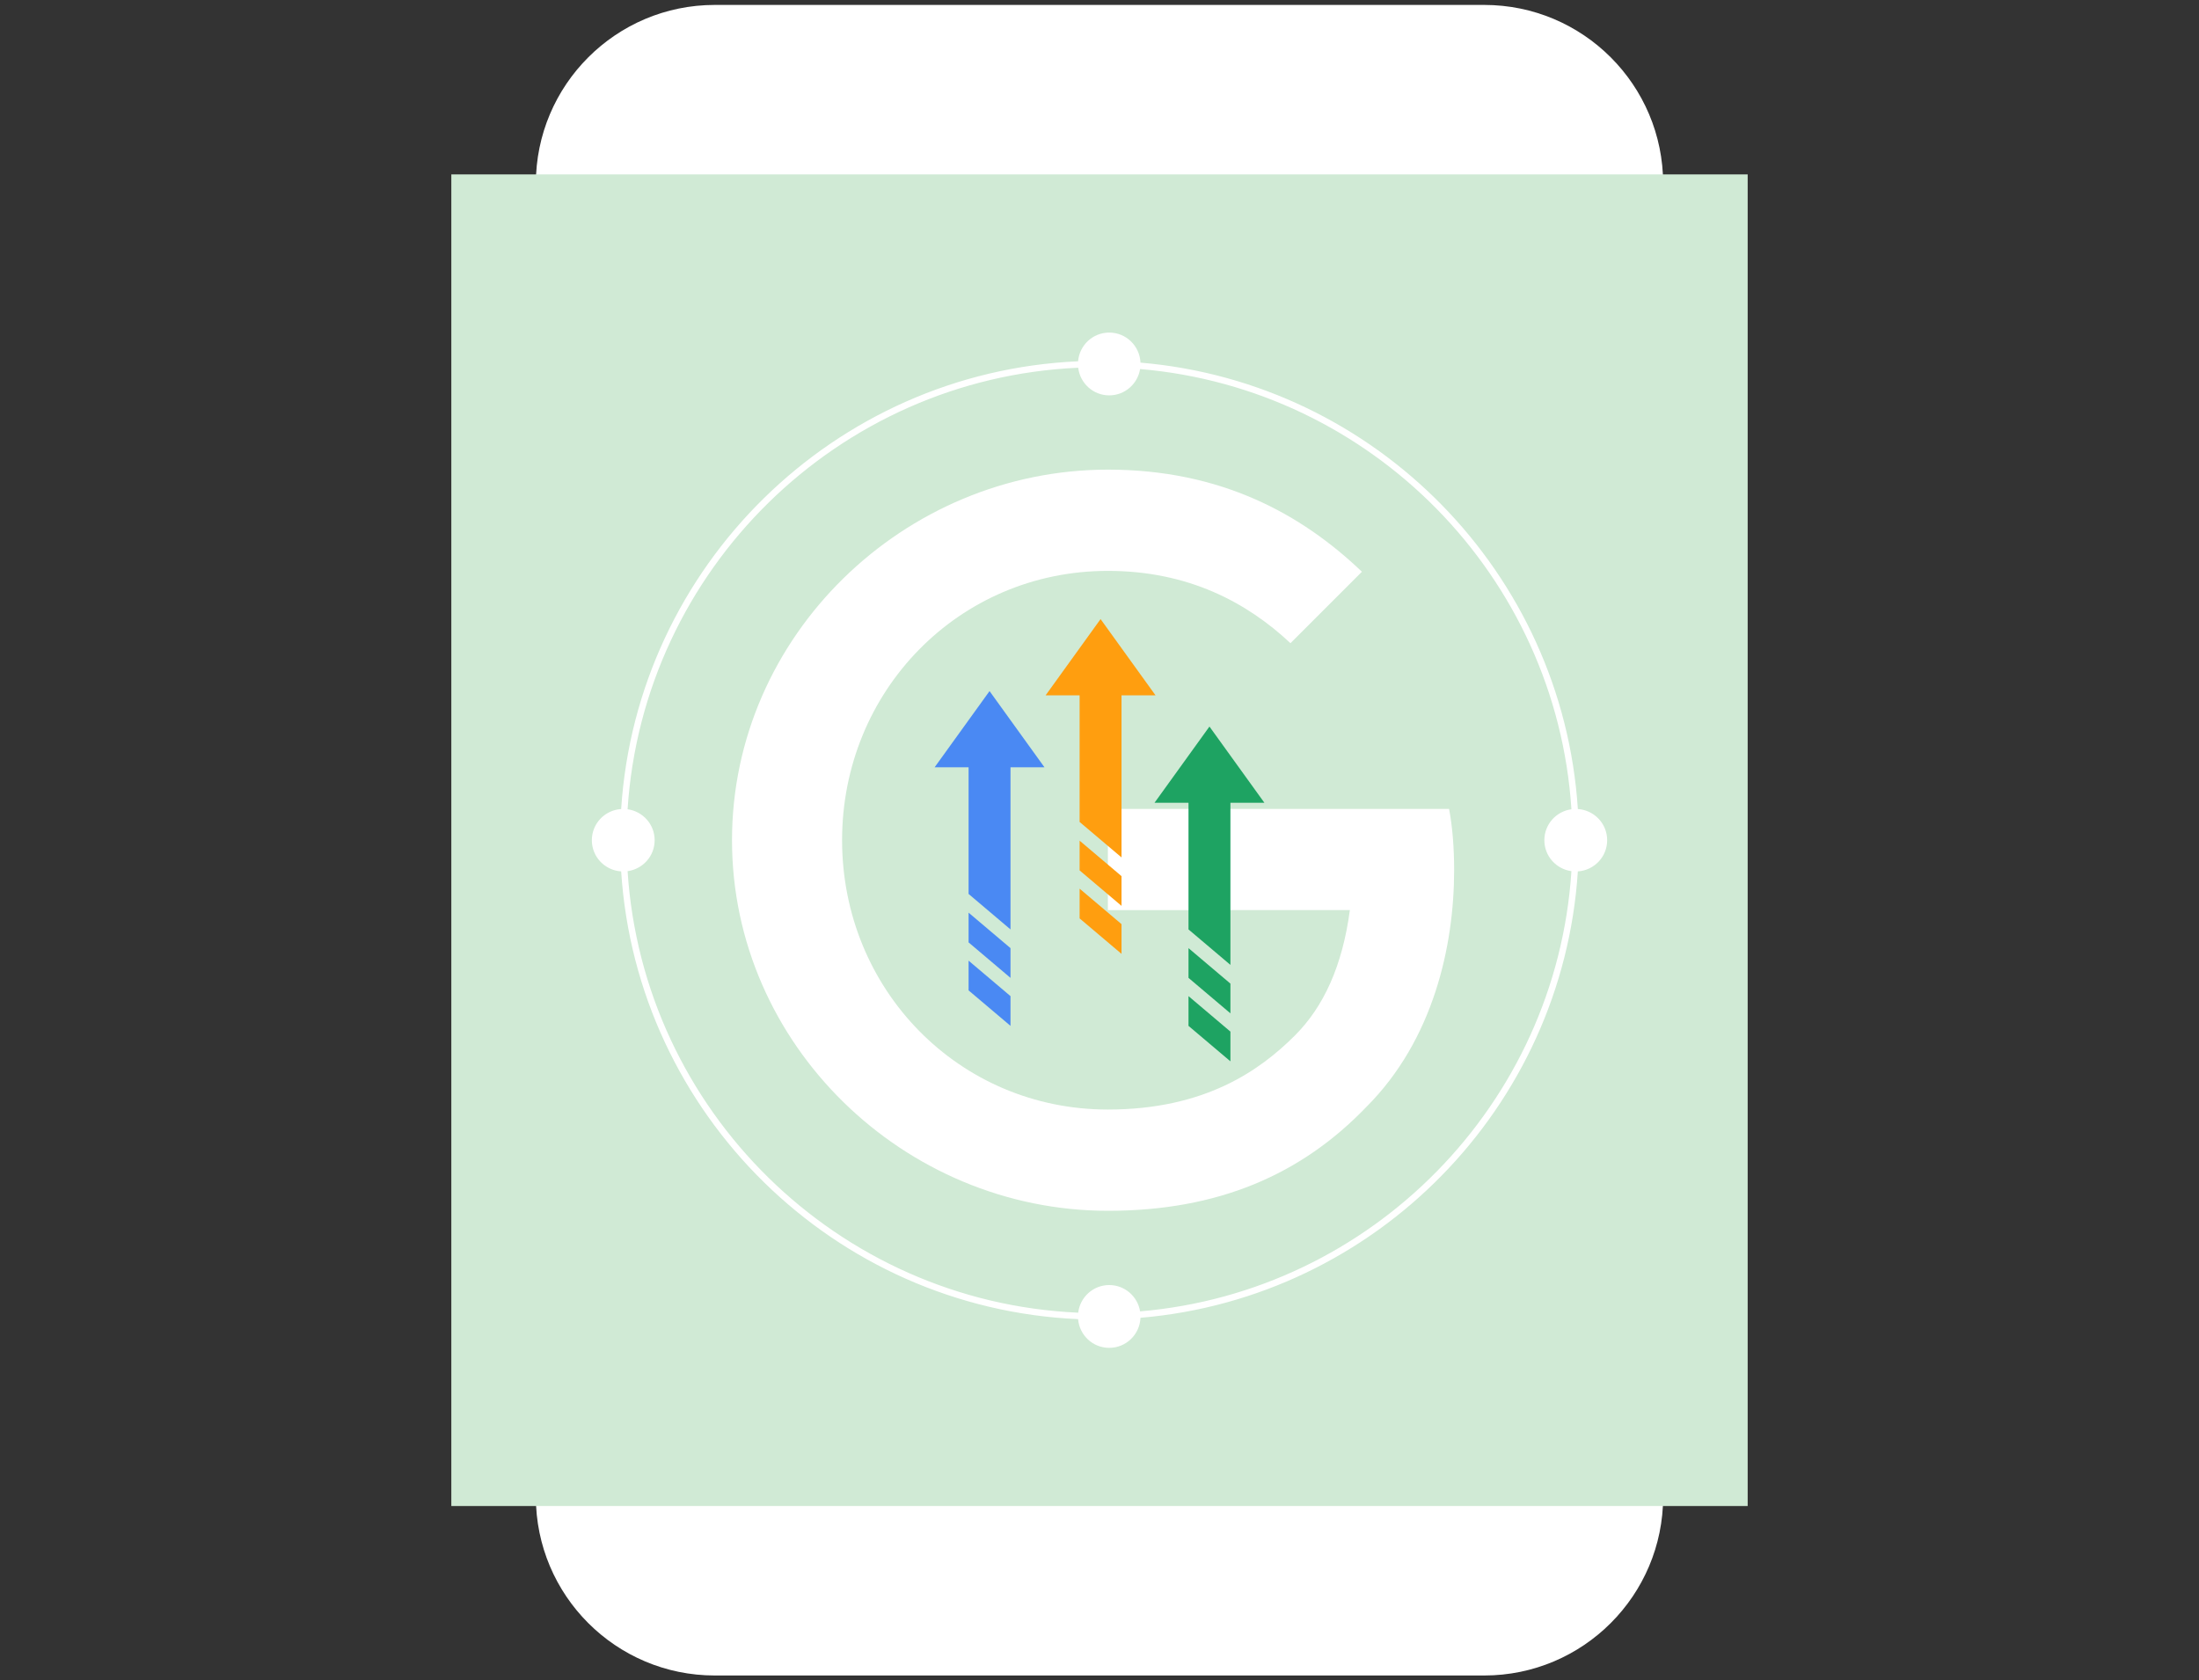
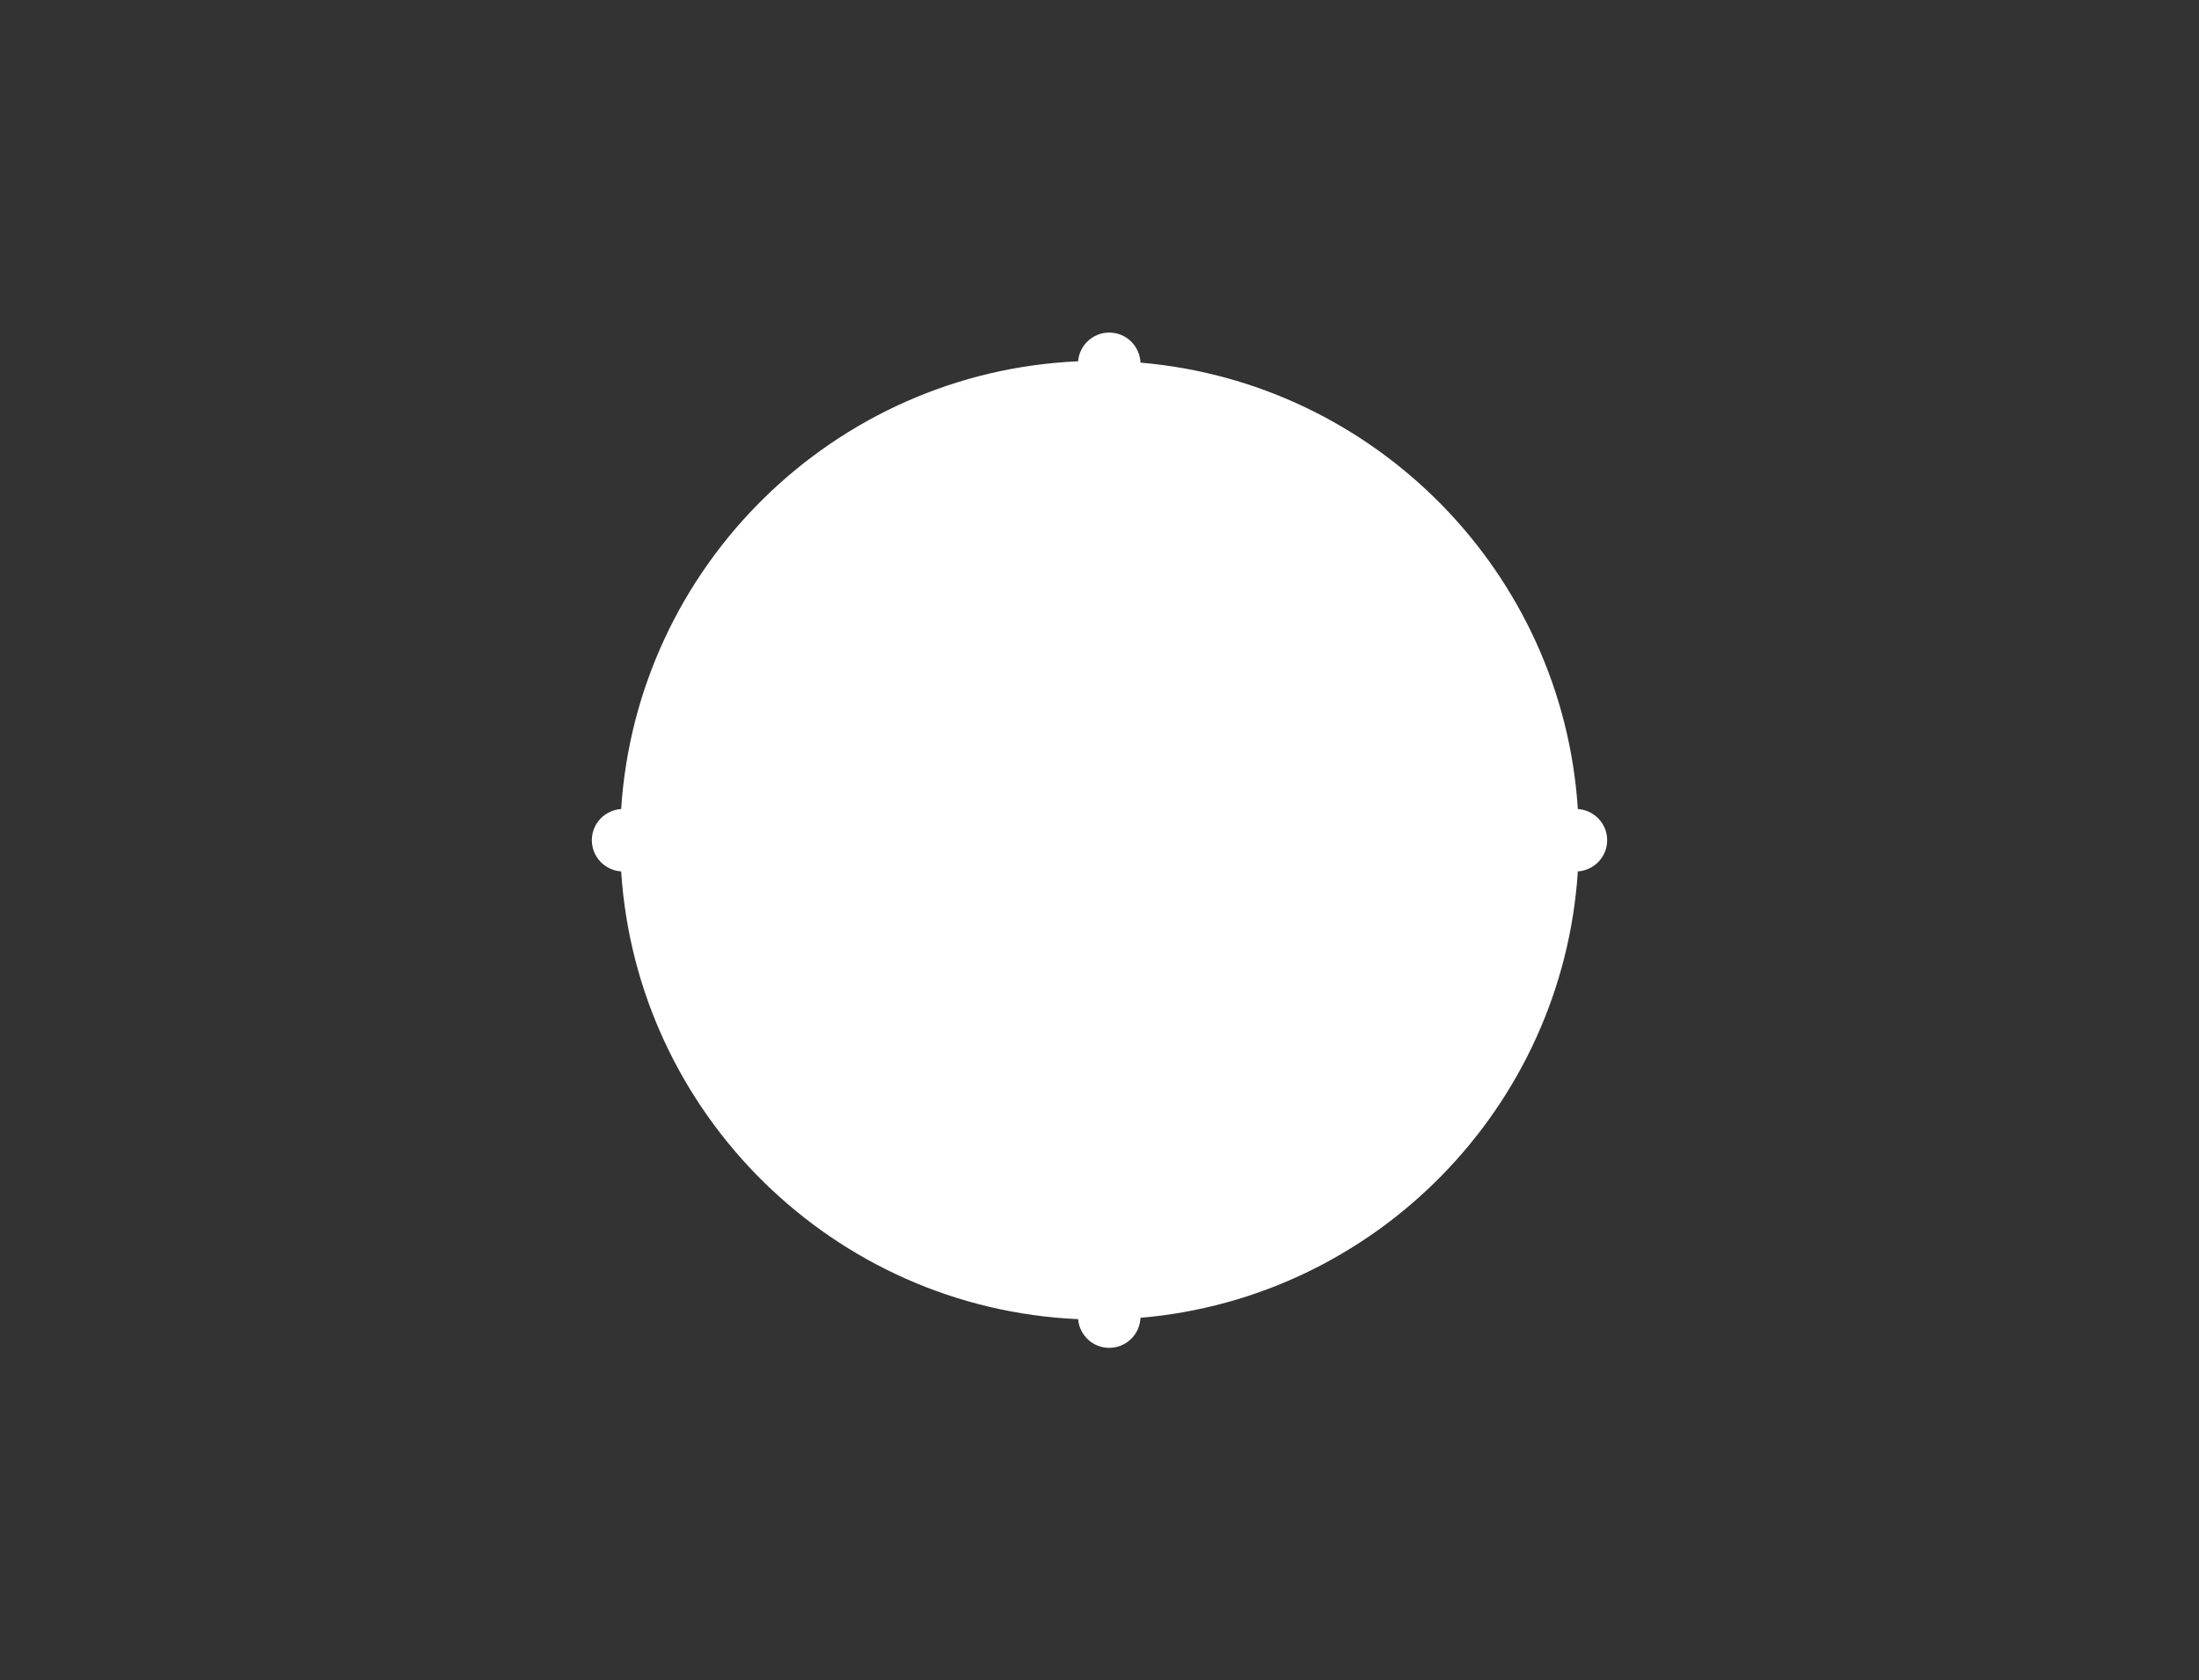
<svg xmlns="http://www.w3.org/2000/svg" xml:space="preserve" width="161.572mm" height="123.472mm" version="1.1" style="shape-rendering:geometricPrecision; text-rendering:geometricPrecision; image-rendering:optimizeQuality; fill-rule:evenodd; clip-rule:evenodd" viewBox="0 0 16157.22 12347.22">
  <rect x="0" y="0" width="16157.22" height="12347.22" fill="#333333" stroke="none" />
  <defs>
    <style type="text/css">
   
    .fil2 {fill:#1EA362;fill-rule:nonzero}
    .fil3 {fill:#4A89F3;fill-rule:nonzero}
    .fil1 {fill:#D0EAD5;fill-rule:nonzero}
    .fil4 {fill:#FF9E0F;fill-rule:nonzero}
    .fil0 {fill:white;fill-rule:nonzero}
   
  </style>
  </defs>
  <g id="Camada_x0020_1">
    <g id="_2368272683776">
-       <path class="fil0" d="M10905.27 12311.01l-5653.33 0c-726.13,0 -1314.75,-588.63 -1314.75,-1314.75l0 -9645.3c0,-726.12 588.62,-1314.75 1314.75,-1314.75l5653.33 0c726.12,0 1314.79,588.63 1314.79,1314.75l0 9645.3c0,726.12 -588.67,1314.75 -1314.79,1314.75z" />
-       <polygon class="fil1" points="3316.11,11065.75 12841.11,11065.75 12841.11,1281.48 3316.11,1281.48 " />
      <path class="fil0" d="M8140.09 6687.55l0 -744.02 2507.06 0c24.55,129.67 37.16,283.06 37.16,449.06 0,558.25 -152.59,1248.42 -644.34,1740.23 -478.34,498.06 -1089.55,763.74 -1899.06,763.74 -1500.64,0 -2762.47,-1222.35 -2762.47,-2722.94 0,-1500.62 1261.83,-2722.92 2762.47,-2722.92 830.16,0 1421.48,325.76 1865.86,750.31l-525.05 524.95c-318.58,-298.86 -750.25,-531.3 -1341.63,-531.3 -1095.84,0 -1952.84,883.14 -1952.84,1978.96 0,1095.8 857,1978.92 1952.84,1978.92 710.72,0 1115.56,-285.38 1374.87,-544.77 210.28,-210.26 348.69,-510.65 403.22,-921.04l-1778.09 0.82z" />
-       <polygon class="fil2" points="8482.83,5898.52 8886.5,5338.46 9290.22,5898.52 " />
      <polygon class="fil2" points="8732.55,6829.11 8732.55,5828.77 9040.52,5828.77 9040.52,7089.7 " />
      <polygon class="fil2" points="8732.55,7185.09 8732.55,6966.58 9040.52,7227.24 9040.52,7445.69 " />
      <polygon class="fil2" points="8732.55,7537.77 8732.55,7319.26 9040.52,7579.89 9040.52,7798.36 " />
      <polygon class="fil3" points="6867.02,5637.94 7270.69,5077.87 7674.41,5637.94 " />
      <polygon class="fil3" points="7116.75,6568.47 7116.75,5568.14 7424.7,5568.14 7424.7,6829.11 " />
      <polygon class="fil3" points="7116.75,6924.46 7116.75,6706.01 7424.7,6966.6 7424.7,7185.11 " />
      <polygon class="fil3" points="7116.75,7277.13 7116.75,7058.66 7424.7,7319.26 7424.7,7537.77 " />
-       <polygon class="fil4" points="7682.79,5108.92 8086.46,4548.85 8490.18,5108.92 " />
-       <polygon class="fil4" points="7932.52,6039.5 7932.52,5039.16 8240.47,5039.16 8240.47,6300.1 " />
      <polygon class="fil4" points="7932.52,6395.49 7932.52,6176.98 8240.47,6437.62 8240.47,6656.08 " />
      <polygon class="fil4" points="7932.52,6748.15 7932.52,6529.64 8240.47,6790.29 8240.47,7008.74 " />
-       <path class="fil0" d="M8376.95 9635.64c-17.94,-109.59 -112.32,-193.46 -226.94,-193.46 -117.97,0 -214.18,88.9 -227.95,203.11 -1768.34,-78.78 -3196.5,-1485.08 -3310.85,-3244.17 112.18,-15.64 198.83,-110.99 198.83,-227.5 0,-116.5 -86.65,-211.85 -198.83,-227.49 114.31,-1759.09 1542.51,-3165.39 3310.85,-3244.21 13.77,114.25 109.98,203.1 227.95,203.1 114.62,0 209,-83.82 226.94,-193.45 1702.36,145.58 3057.83,1522.74 3169.15,3234.56 -112.24,15.64 -198.89,110.99 -198.89,227.49 0,116.51 86.65,211.86 198.89,227.5 -111.32,1711.77 -1466.79,3089 -3169.15,3234.52zm3431.71 -3462.02c0,-122.19 -95.25,-221.14 -215.35,-229.18 -112.12,-1736.15 -1487.01,-3133.1 -3213.56,-3279.98 -5.33,-122.76 -105.67,-220.85 -229.74,-220.85 -120.72,0 -218.66,92.96 -228.78,211.03 -1793.49,79.35 -3242.02,1505.66 -3357.25,3289.8 -120.15,8.04 -215.4,106.99 -215.4,229.18 0,122.14 95.25,221.11 215.4,229.19 115.23,1784.08 1563.76,3210.45 3357.25,3289.75 10.12,118.07 108.06,211.03 228.78,211.03 124.07,0 224.41,-98.04 229.74,-220.8 1726.55,-146.93 3101.44,-1543.82 3213.5,-3279.98 120.16,-8.08 215.41,-107.05 215.41,-229.19z" />
+       <path class="fil0" d="M8376.95 9635.64zm3431.71 -3462.02c0,-122.19 -95.25,-221.14 -215.35,-229.18 -112.12,-1736.15 -1487.01,-3133.1 -3213.56,-3279.98 -5.33,-122.76 -105.67,-220.85 -229.74,-220.85 -120.72,0 -218.66,92.96 -228.78,211.03 -1793.49,79.35 -3242.02,1505.66 -3357.25,3289.8 -120.15,8.04 -215.4,106.99 -215.4,229.18 0,122.14 95.25,221.11 215.4,229.19 115.23,1784.08 1563.76,3210.45 3357.25,3289.75 10.12,118.07 108.06,211.03 228.78,211.03 124.07,0 224.41,-98.04 229.74,-220.8 1726.55,-146.93 3101.44,-1543.82 3213.5,-3279.98 120.16,-8.08 215.41,-107.05 215.41,-229.19z" />
    </g>
  </g>
</svg>